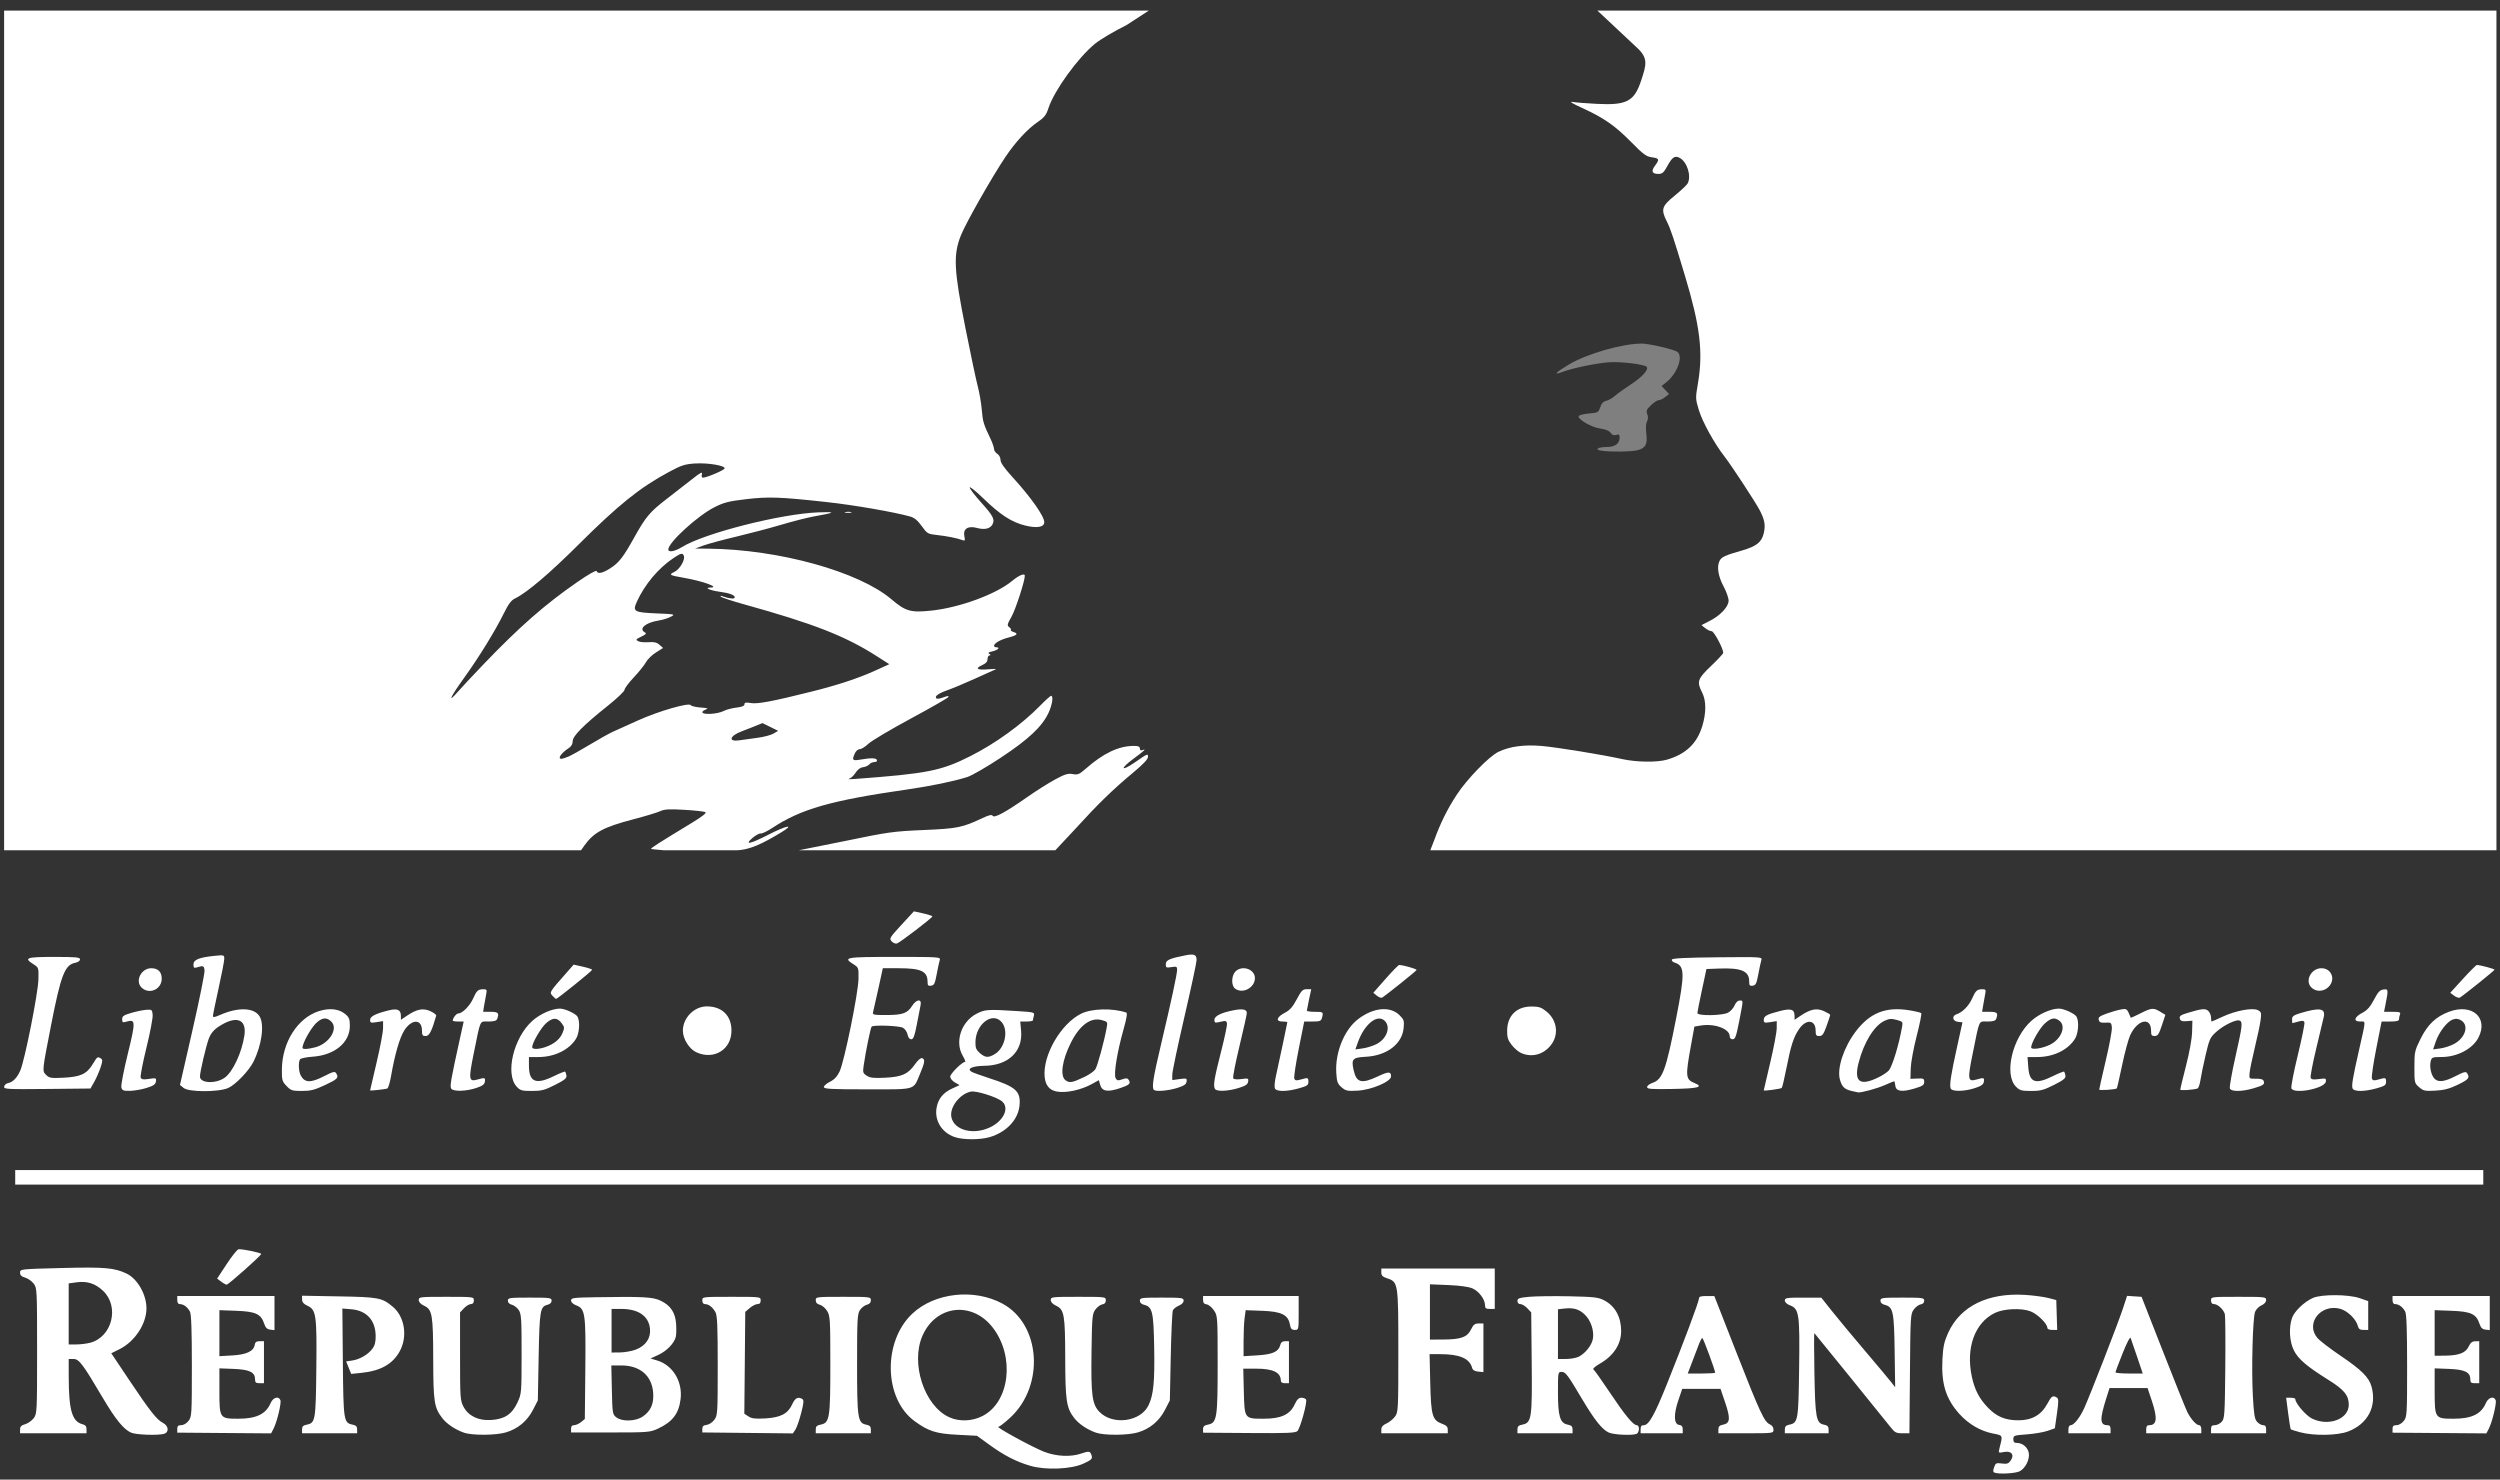
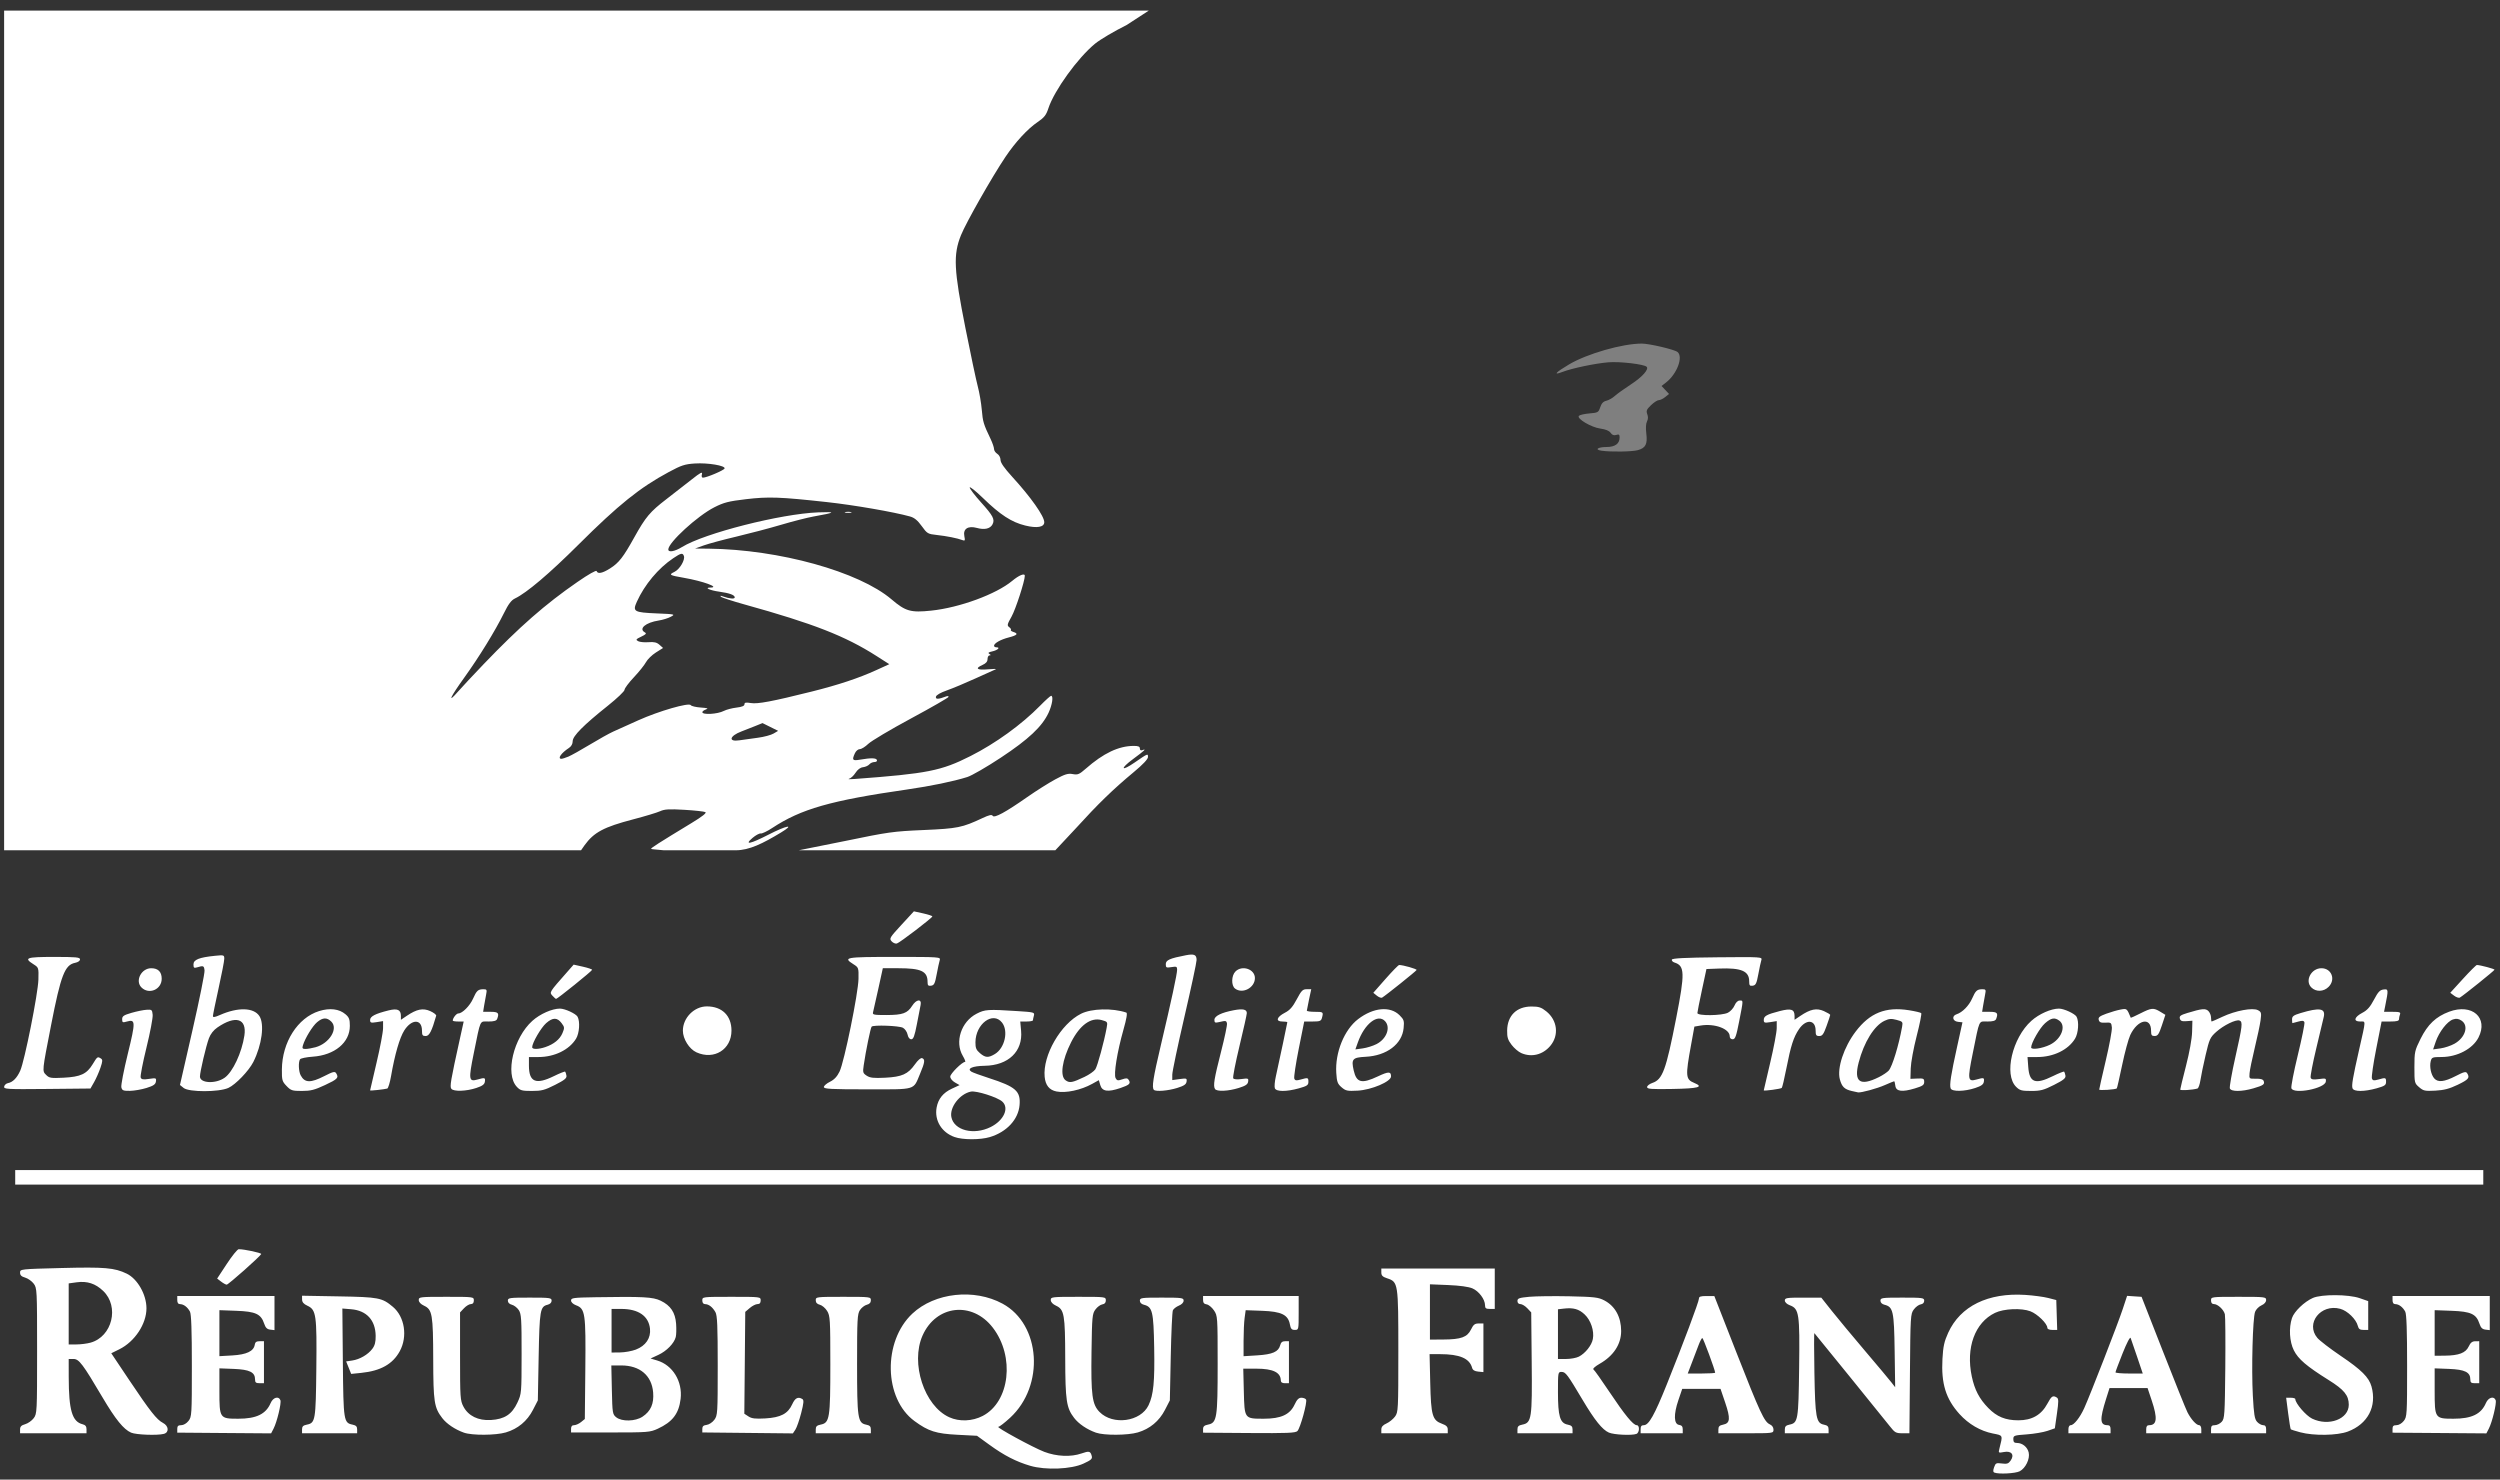
<svg xmlns="http://www.w3.org/2000/svg" width="147" height="87" viewBox="0 0 147 87" fill="none">
  <rect x="0" y="0" width="147" height="87" fill="#333333" stroke="none" />
  <g clip-path="url(#clip0_388_2686)">
    <path d="M117.271 86.589C117.19 86.556 117.185 86.468 117.253 86.274C117.339 86.028 117.379 86.009 117.709 86.053C118.009 86.093 118.098 86.064 118.223 85.886C118.464 85.543 118.278 85.296 117.841 85.377C117.505 85.44 117.5 85.436 117.565 85.18C117.77 84.365 117.789 84.41 117.178 84.289C116.45 84.145 115.753 83.739 115.218 83.146C114.414 82.255 114.136 81.355 114.216 79.906C114.257 79.169 114.32 78.881 114.553 78.368C115.268 76.798 116.899 75.998 119.092 76.141C119.567 76.172 120.17 76.253 120.432 76.32L120.909 76.443L120.936 77.321L120.963 78.199H120.674C120.503 78.199 120.385 78.15 120.385 78.079C120.385 77.832 119.801 77.261 119.388 77.104C118.856 76.901 117.823 76.948 117.305 77.197C116.122 77.768 115.582 79.249 115.942 80.939C116.109 81.725 116.385 82.252 116.913 82.792C117.414 83.305 117.918 83.512 118.675 83.514C119.474 83.517 120.034 83.197 120.387 82.535C120.626 82.086 120.711 82.031 120.942 82.176C121.05 82.244 121.051 82.4 120.948 83.121L120.825 83.985L120.391 84.135C120.151 84.217 119.602 84.31 119.17 84.342C118.424 84.396 118.384 84.41 118.384 84.622C118.384 84.791 118.436 84.846 118.601 84.846C118.919 84.846 119.217 85.091 119.288 85.411C119.37 85.782 119.104 86.332 118.757 86.511C118.505 86.641 117.525 86.692 117.271 86.589ZM60.579 86.189C59.754 85.947 59.042 85.581 58.187 84.96L57.447 84.424L56.304 84.365C55.036 84.3 54.593 84.159 53.773 83.559C51.966 82.238 51.901 78.875 53.65 77.238C54.966 76.006 57.283 75.752 58.95 76.656C61.201 77.877 61.44 81.478 59.395 83.364C59.078 83.657 58.767 83.896 58.705 83.896C58.51 83.897 60.749 85.118 61.404 85.368C62.127 85.644 62.972 85.681 63.592 85.463C64.042 85.305 64.119 85.324 64.195 85.612C64.239 85.78 64.162 85.851 63.706 86.061C62.987 86.393 61.482 86.454 60.579 86.189ZM57.785 83.255C59.38 82.424 59.684 79.765 58.377 78.066C57.166 76.492 55.044 76.731 54.246 78.53C53.525 80.156 54.347 82.67 55.818 83.335C56.413 83.605 57.173 83.574 57.785 83.255ZM7.708 84.239C7.27 84.049 6.79 83.457 6.031 82.172C4.865 80.198 4.647 79.908 4.321 79.908H4.039L4.041 80.977C4.044 82.926 4.241 83.593 4.858 83.747C5.023 83.789 5.087 83.871 5.087 84.04V84.276H3.134H1.18V84.052C1.18 83.883 1.253 83.808 1.48 83.743C1.645 83.696 1.87 83.537 1.981 83.39C2.176 83.129 2.181 83.034 2.181 79.434C2.181 75.833 2.176 75.738 1.981 75.478C1.87 75.331 1.645 75.172 1.48 75.124C1.261 75.062 1.18 74.983 1.18 74.83C1.18 74.623 1.191 74.622 3.601 74.56C6.165 74.494 6.73 74.543 7.453 74.891C8.084 75.196 8.611 76.119 8.612 76.924C8.614 77.846 7.926 78.887 7.018 79.337L6.543 79.572L7.593 81.141C8.829 82.986 9.217 83.479 9.582 83.667C9.923 83.843 9.956 84.226 9.637 84.311C9.254 84.413 8.001 84.367 7.708 84.239ZM5.323 78.948C6.601 78.595 7.032 76.826 6.065 75.905C5.611 75.472 5.128 75.315 4.512 75.399L4.039 75.464V77.259V79.054L4.492 79.053C4.741 79.053 5.115 79.006 5.323 78.948ZM27.278 84.24C26.756 84.054 26.263 83.723 26.003 83.382C25.529 82.763 25.479 82.438 25.473 79.92C25.467 77.289 25.418 77 24.933 76.775C24.738 76.685 24.624 76.563 24.623 76.443C24.621 76.26 24.684 76.253 26.241 76.253C27.857 76.253 27.861 76.254 27.861 76.467C27.861 76.61 27.804 76.68 27.687 76.68C27.591 76.68 27.409 76.79 27.282 76.925L27.051 77.17V79.75C27.051 82.178 27.062 82.352 27.249 82.706C27.539 83.257 28.119 83.541 28.864 83.497C29.666 83.449 30.1 83.165 30.42 82.48C30.666 81.954 30.668 81.928 30.67 79.619C30.672 77.552 30.653 77.26 30.504 77.034C30.411 76.893 30.229 76.752 30.099 76.719C29.951 76.682 29.862 76.592 29.862 76.48C29.862 76.313 29.95 76.3 31.148 76.3C32.346 76.3 32.435 76.313 32.435 76.48C32.435 76.592 32.346 76.682 32.199 76.719C31.76 76.828 31.725 77.032 31.673 79.773L31.625 82.344L31.338 82.902C30.999 83.561 30.451 84.017 29.745 84.226C29.15 84.402 27.756 84.41 27.278 84.24ZM64.44 84.24C63.912 84.052 63.424 83.722 63.155 83.369C62.705 82.782 62.641 82.349 62.635 79.87C62.629 77.292 62.578 76.999 62.095 76.775C61.9 76.685 61.786 76.563 61.785 76.443C61.783 76.26 61.846 76.253 63.403 76.253C65.004 76.253 65.023 76.255 65.023 76.46C65.023 76.599 64.956 76.677 64.818 76.697C64.705 76.714 64.523 76.848 64.413 76.996C64.225 77.247 64.211 77.403 64.181 79.484C64.145 82.04 64.217 82.579 64.651 83.022C65.438 83.823 67.072 83.6 67.535 82.627C67.827 82.014 67.902 81.247 67.866 79.238C67.828 77.11 67.764 76.845 67.261 76.719C67.113 76.682 67.024 76.592 67.024 76.48C67.024 76.313 67.112 76.3 68.31 76.3C69.505 76.3 69.597 76.313 69.597 76.479C69.597 76.587 69.486 76.703 69.317 76.772C69.164 76.836 69.006 76.958 68.966 77.045C68.925 77.132 68.869 78.359 68.84 79.773L68.787 82.344L68.5 82.902C68.161 83.561 67.613 84.017 66.907 84.226C66.312 84.402 64.918 84.41 64.44 84.24ZM94.601 84.236C94.22 84.07 93.767 83.508 93.066 82.329C92.161 80.808 92.058 80.67 91.822 80.669C91.611 80.668 91.608 80.687 91.608 81.858C91.608 83.278 91.727 83.678 92.175 83.767C92.401 83.812 92.466 83.875 92.466 84.05V84.276H90.846H89.226V84.05C89.226 83.875 89.29 83.812 89.516 83.767C90.059 83.659 90.097 83.402 90.064 80.097L90.036 77.17L89.805 76.925C89.678 76.79 89.495 76.68 89.4 76.68C89.292 76.68 89.226 76.611 89.226 76.499C89.226 76.342 89.322 76.308 89.925 76.251C90.309 76.216 91.37 76.203 92.283 76.222C93.767 76.255 93.984 76.281 94.339 76.467C94.97 76.799 95.324 77.445 95.324 78.264C95.324 79.042 94.876 79.725 94.064 80.188C93.804 80.336 93.637 80.484 93.691 80.518C93.746 80.551 94.167 81.144 94.627 81.834C95.53 83.189 96.032 83.801 96.24 83.801C96.424 83.801 96.408 84.242 96.222 84.313C95.951 84.416 94.902 84.366 94.601 84.236ZM92.84 79.769C93.219 79.574 93.591 79.105 93.66 78.734C93.75 78.258 93.54 77.629 93.176 77.288C92.84 76.971 92.514 76.88 91.951 76.946L91.608 76.986V78.447V79.908H92.089C92.354 79.908 92.692 79.846 92.84 79.769ZM135.255 84.219C134.969 84.143 134.718 84.063 134.698 84.042C134.677 84.022 134.607 83.596 134.543 83.096L134.426 82.187H134.695C134.843 82.187 134.964 82.222 134.964 82.266C134.964 82.513 135.589 83.24 135.951 83.415C136.931 83.888 138.108 83.443 138.108 82.6C138.107 82.047 137.838 81.716 136.919 81.143C135.631 80.338 135.134 79.913 134.877 79.398C134.621 78.885 134.575 78.085 134.768 77.502C134.896 77.116 135.494 76.541 135.998 76.319C136.506 76.096 138.094 76.103 138.751 76.332L139.251 76.506V77.353V78.199H138.976C138.762 78.199 138.687 78.147 138.641 77.964C138.541 77.567 138.03 77.072 137.603 76.957C136.459 76.65 135.543 77.82 136.261 78.67C136.398 78.832 137.02 79.309 137.642 79.73C138.849 80.544 139.294 80.988 139.443 81.522C139.772 82.699 139.226 83.738 138.05 84.177C137.418 84.412 136.052 84.433 135.255 84.219ZM10.423 84.02C10.423 83.852 10.477 83.801 10.655 83.801C10.791 83.801 10.967 83.698 11.083 83.551C11.274 83.31 11.281 83.192 11.281 80.317C11.281 78.23 11.248 77.27 11.17 77.125C11.028 76.859 10.802 76.687 10.59 76.683C10.476 76.681 10.423 76.605 10.423 76.443V76.206H13.282H16.14V77.209V78.212L15.89 78.182C15.702 78.159 15.614 78.072 15.533 77.829C15.345 77.262 15.031 77.117 13.897 77.075L12.901 77.038V78.391V79.743L13.667 79.699C14.502 79.65 14.923 79.448 14.98 79.068C15.002 78.918 15.077 78.864 15.266 78.864L15.521 78.864V80.098V81.332L15.259 81.332C15.048 81.332 14.997 81.29 14.997 81.11C14.997 80.686 14.679 80.529 13.748 80.492L12.901 80.459V81.792C12.901 83.399 12.915 83.421 14.004 83.421C15.076 83.421 15.636 83.15 15.916 82.496C16.057 82.165 16.387 82.07 16.488 82.332C16.555 82.504 16.286 83.619 16.084 84.007L15.941 84.282L13.182 84.261L10.423 84.239V84.02ZM17.76 84.05C17.76 83.877 17.825 83.812 18.041 83.769C18.544 83.669 18.568 83.528 18.6 80.478C18.634 77.302 18.593 77.016 18.072 76.775C17.855 76.675 17.764 76.567 17.762 76.41L17.76 76.188L19.928 76.227C22.272 76.269 22.463 76.306 23.099 76.839C23.797 77.424 23.978 78.589 23.505 79.454C23.093 80.209 22.38 80.609 21.244 80.725L20.649 80.786L20.501 80.418L20.353 80.051L20.705 79.999C21.152 79.934 21.638 79.652 21.895 79.308C22.042 79.112 22.094 78.907 22.089 78.548C22.077 77.624 21.555 77.058 20.646 76.983L20.131 76.941L20.16 80.11C20.193 83.566 20.208 83.663 20.738 83.771C20.935 83.812 21 83.881 21 84.05V84.276H19.38H17.76L17.76 84.05ZM33.578 84.016C33.578 83.869 33.635 83.801 33.758 83.801C33.857 83.801 34.039 83.719 34.163 83.62L34.388 83.438L34.417 80.496C34.449 77.201 34.413 76.953 33.865 76.747C33.694 76.682 33.578 76.57 33.578 76.47C33.578 76.316 33.71 76.298 35.031 76.277C37.812 76.231 38.394 76.262 38.846 76.481C39.432 76.763 39.706 77.173 39.755 77.838C39.776 78.138 39.768 78.487 39.735 78.616C39.641 78.989 39.197 79.444 38.706 79.67L38.252 79.88L38.637 79.995C39.555 80.269 40.141 81.226 40.02 82.255C39.917 83.123 39.543 83.611 38.676 84.01C38.22 84.219 38.099 84.228 35.889 84.229L33.578 84.23V84.016ZM37.78 83.301C38.266 82.978 38.459 82.537 38.405 81.875C38.323 80.879 37.625 80.288 36.529 80.288H35.946L35.977 81.721C36.007 83.094 36.017 83.161 36.233 83.335C36.562 83.6 37.357 83.583 37.78 83.301ZM37.387 79.356C37.972 79.132 38.28 78.676 38.219 78.122C38.137 77.379 37.536 76.965 36.535 76.965H35.96V78.247V79.529L36.46 79.523C36.736 79.521 37.153 79.445 37.387 79.356ZM41.296 84.021C41.296 83.868 41.362 83.806 41.549 83.784C41.691 83.767 41.889 83.636 42.002 83.486C42.194 83.227 42.202 83.115 42.202 80.305C42.202 77.971 42.175 77.345 42.067 77.155C41.898 76.858 41.679 76.687 41.463 76.683C41.355 76.681 41.296 76.606 41.296 76.467C41.296 76.253 41.296 76.253 43.011 76.253C44.727 76.253 44.727 76.253 44.727 76.467C44.727 76.615 44.67 76.68 44.541 76.68C44.439 76.68 44.236 76.783 44.089 76.909L43.821 77.138L43.794 80.133L43.766 83.127L44.01 83.286C44.203 83.412 44.409 83.436 45 83.403C45.907 83.35 46.331 83.127 46.584 82.568C46.752 82.197 46.93 82.107 47.181 82.266C47.275 82.325 47.26 82.501 47.109 83.089C47.003 83.5 46.851 83.937 46.77 84.06L46.622 84.284L43.959 84.256L41.296 84.228L41.296 84.021ZM47.966 84.05C47.966 83.875 48.031 83.812 48.256 83.767C48.783 83.662 48.824 83.403 48.824 80.22C48.823 77.576 48.811 77.372 48.636 77.086C48.533 76.918 48.34 76.753 48.208 76.72C48.043 76.679 47.966 76.595 47.966 76.456C47.966 76.257 47.994 76.253 49.586 76.253C51.178 76.253 51.206 76.257 51.206 76.456C51.206 76.594 51.129 76.679 50.969 76.719C50.839 76.752 50.657 76.893 50.564 77.034C50.413 77.263 50.396 77.579 50.396 80.189C50.396 83.413 50.435 83.671 50.934 83.771C51.142 83.812 51.206 83.878 51.206 84.05V84.276H49.586H47.966V84.05ZM70.74 84.033C70.74 83.877 70.813 83.81 71.03 83.767C71.556 83.662 71.598 83.404 71.598 80.21C71.598 77.413 71.594 77.368 71.38 77.05C71.26 76.873 71.067 76.714 70.951 76.697C70.799 76.676 70.74 76.602 70.74 76.436V76.206H73.551H76.362V77.203C76.362 78.19 76.36 78.199 76.134 78.199C75.95 78.199 75.895 78.137 75.845 77.871C75.739 77.307 75.349 77.117 74.21 77.075L73.246 77.04L73.184 77.49C73.15 77.738 73.122 78.347 73.122 78.843V79.745L73.933 79.695C74.825 79.639 75.178 79.483 75.275 79.1C75.318 78.931 75.399 78.864 75.562 78.864H75.79V80.098V81.333H75.552C75.39 81.333 75.313 81.279 75.311 81.166C75.302 80.697 74.849 80.478 73.882 80.478H73.104L73.137 81.815C73.177 83.435 73.167 83.421 74.311 83.421C75.321 83.421 75.846 83.18 76.121 82.591C76.26 82.294 76.365 82.187 76.521 82.187C76.637 82.187 76.761 82.234 76.796 82.291C76.883 82.431 76.46 83.974 76.288 84.146C76.175 84.259 75.691 84.279 73.446 84.262L70.74 84.242V84.033ZM81.222 84.056C81.222 83.9 81.31 83.796 81.525 83.7C81.691 83.625 81.916 83.443 82.025 83.296C82.216 83.036 82.222 82.919 82.222 79.45C82.222 75.427 82.215 75.378 81.557 75.162C81.296 75.076 81.222 75 81.222 74.822V74.591H84.557H87.892V75.778V76.965H87.606C87.373 76.965 87.32 76.925 87.32 76.751C87.319 76.402 86.96 75.92 86.579 75.757C86.354 75.661 85.832 75.589 85.152 75.561L84.08 75.517V77.143V78.769L84.866 78.764C85.914 78.757 86.273 78.627 86.494 78.176C86.636 77.885 86.72 77.82 86.947 77.82H87.225V79.25V80.68L86.919 80.65C86.709 80.63 86.597 80.561 86.561 80.431C86.41 79.872 85.827 79.624 84.668 79.624H84.059L84.098 81.309C84.142 83.232 84.223 83.513 84.794 83.719C85.044 83.809 85.128 83.894 85.128 84.058V84.276H83.175H81.222V84.056ZM96.468 84.038C96.468 83.865 96.518 83.801 96.657 83.801C96.949 83.801 97.282 83.209 98.007 81.405C98.978 78.989 99.898 76.533 99.898 76.358C99.898 76.239 99.997 76.206 100.35 76.207L100.803 76.209L102.088 79.492C103.484 83.056 103.741 83.61 104.067 83.752C104.198 83.81 104.281 83.929 104.281 84.061C104.281 84.276 104.28 84.276 102.661 84.276H101.041V84.05C101.041 83.876 101.106 83.812 101.325 83.768C101.734 83.687 101.759 83.411 101.441 82.472L101.167 81.665H100.041H98.915L98.689 82.329C98.403 83.167 98.42 83.74 98.731 83.784C98.886 83.806 98.945 83.878 98.945 84.045V84.276H97.706H96.468V84.038ZM100.851 80.714C100.851 80.569 100.151 78.674 100.097 78.674C100.063 78.674 99.966 78.856 99.882 79.078C99.797 79.3 99.619 79.769 99.484 80.122L99.239 80.763H100.045C100.488 80.763 100.851 80.741 100.851 80.714ZM104.948 84.05C104.948 83.881 105.013 83.812 105.21 83.771C105.726 83.666 105.749 83.532 105.789 80.427C105.83 77.225 105.79 76.955 105.236 76.747C105.064 76.682 104.948 76.57 104.948 76.47C104.948 76.317 105.056 76.3 106.02 76.301L107.092 76.301L107.711 77.082C108.052 77.511 108.931 78.57 109.665 79.434C110.399 80.297 111.097 81.131 111.217 81.287L111.436 81.57L111.405 79.425C111.371 77.088 111.318 76.847 110.807 76.719C110.659 76.682 110.57 76.592 110.57 76.48C110.57 76.313 110.658 76.3 111.856 76.3C113.064 76.3 113.143 76.312 113.143 76.484C113.143 76.599 113.066 76.678 112.938 76.697C112.825 76.714 112.643 76.848 112.533 76.996C112.339 77.255 112.332 77.38 112.304 80.77L112.274 84.276H111.859C111.483 84.276 111.414 84.237 111.129 83.872C110.877 83.55 106.84 78.568 106.686 78.389C106.663 78.363 106.663 79.41 106.687 80.715C106.733 83.363 106.791 83.679 107.246 83.77C107.457 83.812 107.521 83.878 107.521 84.05V84.276H106.235H104.948V84.05L104.948 84.05ZM121.623 84.038C121.623 83.897 121.678 83.801 121.758 83.801C121.946 83.801 122.299 83.356 122.552 82.8C122.902 82.027 124.533 77.833 124.813 76.984L125.073 76.196L125.498 76.225L125.924 76.253L127.189 79.481C127.884 81.257 128.529 82.859 128.622 83.042C128.836 83.459 129.146 83.801 129.311 83.801C129.382 83.801 129.437 83.905 129.437 84.038V84.276H127.817H126.197V84.038C126.197 83.873 126.249 83.801 126.369 83.801C126.83 83.801 126.873 83.4 126.523 82.353L126.277 81.617H125.159H124.04L123.837 82.258C123.454 83.469 123.473 83.801 123.922 83.801C124.049 83.801 124.101 83.87 124.101 84.038V84.276H122.862H121.623V84.038ZM125.666 79.79C125.486 79.254 125.313 78.752 125.282 78.674C125.248 78.589 125.058 78.952 124.809 79.576C124.58 80.15 124.391 80.653 124.39 80.692C124.388 80.731 124.748 80.763 125.19 80.763H125.994L125.666 79.79ZM130.009 84.038C130.009 83.853 130.057 83.801 130.232 83.801C130.355 83.801 130.537 83.711 130.637 83.601C130.806 83.415 130.82 83.197 130.847 80.445C130.862 78.818 130.851 77.392 130.822 77.276C130.754 77.006 130.404 76.68 130.181 76.68C130.066 76.68 130.009 76.61 130.009 76.467C130.009 76.254 130.012 76.253 131.628 76.253C133.186 76.253 133.248 76.26 133.248 76.444C133.248 76.562 133.145 76.68 132.973 76.756C132.821 76.823 132.653 76.993 132.599 77.135C132.46 77.499 132.381 80.461 132.467 82.062C132.528 83.178 132.57 83.442 132.718 83.605C132.816 83.713 132.976 83.801 133.073 83.801C133.197 83.801 133.248 83.871 133.248 84.038V84.276H131.628H130.009V84.038ZM140.681 84.021C140.681 83.852 140.734 83.801 140.912 83.801C141.048 83.801 141.224 83.698 141.341 83.551C141.531 83.31 141.538 83.192 141.538 80.317C141.538 78.23 141.505 77.27 141.428 77.125C141.286 76.859 141.059 76.687 140.848 76.683C140.734 76.681 140.681 76.605 140.681 76.443V76.206H143.539H146.398V77.209V78.212L146.148 78.182C145.959 78.159 145.871 78.072 145.791 77.829C145.603 77.262 145.289 77.117 144.155 77.075L143.158 77.038V78.379V79.719L143.754 79.713C144.58 79.706 144.984 79.551 145.159 79.175C145.264 78.95 145.366 78.868 145.54 78.866L145.779 78.864V80.098V81.333L145.517 81.333C145.305 81.333 145.255 81.29 145.255 81.11C145.255 80.686 144.937 80.529 144.006 80.492L143.158 80.459V81.792C143.158 83.399 143.173 83.421 144.261 83.421C145.334 83.421 145.893 83.151 146.173 82.496C146.315 82.165 146.645 82.07 146.746 82.332C146.812 82.504 146.543 83.619 146.342 84.007L146.199 84.283L143.44 84.262L140.681 84.242V84.021ZM13.001 75.358L12.768 75.18L13.335 74.318C13.646 73.843 13.962 73.454 14.036 73.454C14.358 73.45 15.384 73.67 15.359 73.737C15.308 73.87 13.427 75.54 13.329 75.538C13.277 75.537 13.129 75.457 13.001 75.358ZM0.894 68.8H146.017V69.654H0.894V68.8ZM56.127 66.857C55.364 66.586 54.935 65.878 55.074 65.119C55.168 64.608 55.459 64.25 55.973 64.013L56.423 63.805L56.149 63.648C55.993 63.559 55.875 63.411 55.875 63.305C55.875 63.133 56.574 62.439 56.747 62.439C56.788 62.439 56.728 62.281 56.614 62.088C56.126 61.264 56.516 60.072 57.427 59.605C57.92 59.352 58.087 59.341 59.814 59.452C60.807 59.515 60.844 59.525 60.792 59.72C60.762 59.831 60.737 59.955 60.736 59.994C60.735 60.033 60.567 60.065 60.363 60.065H59.991L60.041 60.617C60.15 61.821 59.291 62.646 57.903 62.668C57.182 62.68 56.834 62.832 57.115 63.013C57.193 63.063 57.658 63.233 58.149 63.391C59.726 63.9 60.018 64.156 59.951 64.974C59.881 65.823 59.195 66.563 58.204 66.86C57.636 67.03 56.61 67.029 56.127 66.857ZM58.248 66.271C59.022 65.887 59.357 65.155 58.934 64.773C58.649 64.516 57.411 64.122 57.09 64.186C56.437 64.316 55.827 65.109 55.94 65.682C56.094 66.469 57.254 66.764 58.248 66.271ZM58.503 61.975C59.084 61.622 59.308 60.62 58.917 60.125C58.383 59.448 57.365 60.203 57.356 61.284C57.353 61.62 57.401 61.738 57.62 61.925C57.941 62.2 58.116 62.21 58.503 61.975ZM62.117 64.178C61.698 64.093 61.474 63.814 61.426 63.321C61.304 62.057 62.371 60.205 63.565 59.608C64.186 59.297 65.41 59.266 66.226 59.539C66.299 59.564 66.245 59.889 66.056 60.556C65.688 61.862 65.477 63.169 65.598 63.394C65.677 63.542 65.734 63.553 65.987 63.465C66.22 63.384 66.3 63.39 66.365 63.494C66.503 63.71 66.419 63.792 65.875 63.978C65.143 64.227 64.808 64.178 64.698 63.807L64.611 63.514L64.221 63.731C63.562 64.098 62.662 64.289 62.117 64.178ZM63.764 63.324C64.041 63.193 64.33 62.991 64.406 62.875C64.533 62.682 64.921 61.258 65.073 60.428C65.135 60.088 65.127 60.077 64.781 59.981C64.141 59.805 63.497 60.27 62.984 61.279C62.447 62.337 62.311 63.28 62.661 63.525C62.899 63.691 63.045 63.664 63.764 63.324ZM108.879 64.15C108.452 64.049 108.301 63.901 108.184 63.468C108.007 62.813 108.417 61.572 109.114 60.654C109.949 59.555 110.878 59.184 112.248 59.402C112.609 59.459 112.933 59.536 112.968 59.572C113.002 59.608 112.882 60.215 112.7 60.919C112.518 61.624 112.361 62.479 112.351 62.818L112.333 63.436L112.738 63.418C113.101 63.401 113.143 63.422 113.143 63.616C113.143 63.797 113.053 63.86 112.593 63.999C111.836 64.227 111.484 64.178 111.445 63.839C111.429 63.696 111.398 63.578 111.376 63.578C111.355 63.578 111.106 63.68 110.823 63.805C110.367 64.006 109.438 64.26 109.255 64.233C109.218 64.228 109.049 64.19 108.879 64.15ZM110.475 63.337C110.711 63.22 110.973 63.044 111.058 62.947C111.269 62.707 111.647 61.468 111.843 60.377C111.895 60.086 111.88 60.066 111.519 59.969C111.21 59.886 111.078 59.897 110.806 60.025C110.201 60.311 109.601 61.281 109.29 62.476C108.992 63.62 109.363 63.891 110.475 63.337ZM7.135 63.934C7.107 63.816 7.277 62.933 7.513 61.971C7.978 60.075 7.974 59.921 7.464 60.066C7.212 60.139 7.183 60.125 7.183 59.931C7.183 59.75 7.272 59.69 7.731 59.556C8.033 59.468 8.429 59.387 8.613 59.375C8.927 59.354 8.948 59.372 8.977 59.671C8.994 59.847 8.829 60.714 8.612 61.6C8.394 62.486 8.241 63.276 8.272 63.357C8.318 63.474 8.418 63.491 8.764 63.439C9.179 63.377 9.198 63.385 9.168 63.592C9.143 63.763 9.026 63.844 8.613 63.973C8.325 64.062 7.886 64.139 7.638 64.142C7.247 64.147 7.18 64.119 7.135 63.934ZM10.799 63.972L10.582 63.797L11.32 60.566C11.726 58.788 12.044 57.212 12.027 57.062C11.995 56.782 11.96 56.768 11.591 56.88C11.408 56.935 11.376 56.91 11.376 56.705C11.376 56.429 11.711 56.295 12.639 56.201C13.17 56.148 13.187 56.153 13.187 56.376C13.187 56.503 13.037 57.284 12.853 58.112C12.67 58.94 12.52 59.673 12.52 59.741C12.52 59.833 12.624 59.818 12.933 59.682C13.994 59.214 14.919 59.239 15.252 59.744C15.562 60.217 15.401 61.441 14.896 62.444C14.633 62.965 13.851 63.778 13.427 63.97C12.869 64.223 11.111 64.224 10.799 63.972ZM13.21 63.37C13.688 63.033 14.22 61.895 14.37 60.889C14.521 59.882 13.853 59.681 12.786 60.413C12.56 60.567 12.379 60.797 12.286 61.048C12.113 61.513 11.757 63.029 11.757 63.3C11.757 63.699 12.68 63.744 13.21 63.37ZM16.849 63.856C16.591 63.588 16.57 63.512 16.575 62.883C16.589 61.281 17.503 59.846 18.763 59.451C19.391 59.255 19.944 59.321 20.315 59.639C20.529 59.822 20.571 59.937 20.571 60.325C20.571 61.302 19.677 62.044 18.389 62.133C18.017 62.159 17.681 62.228 17.643 62.286C17.535 62.447 17.557 62.996 17.679 63.228C17.917 63.678 18.258 63.689 19.075 63.271C19.584 63.011 19.689 62.986 19.765 63.105C19.933 63.37 19.855 63.454 19.114 63.8C18.497 64.089 18.266 64.148 17.75 64.148C17.181 64.148 17.105 64.123 16.849 63.856ZM18.555 61.577C19.366 61.352 19.901 60.489 19.485 60.075C19.224 59.814 18.981 59.822 18.645 60.105C18.377 60.329 17.941 61.042 17.812 61.465C17.758 61.644 17.784 61.679 17.968 61.679C18.09 61.678 18.354 61.632 18.555 61.577ZM21.762 64.115C21.762 64.1 21.934 63.363 22.143 62.479C22.352 61.595 22.524 60.685 22.524 60.456L22.525 60.041L22.143 60.102C21.806 60.155 21.762 60.141 21.762 59.972C21.762 59.764 22.07 59.605 22.844 59.413C23.373 59.281 23.573 59.371 23.573 59.742V59.964L23.911 59.736C24.506 59.334 24.869 59.26 25.301 59.454C25.508 59.547 25.664 59.669 25.648 59.725C25.389 60.634 25.242 60.919 25.032 60.919C24.845 60.919 24.812 60.871 24.812 60.599C24.812 59.908 24.209 59.903 23.771 60.59C23.499 61.019 23.217 61.992 22.993 63.279C22.927 63.663 22.826 63.99 22.77 64.007C22.602 64.056 21.762 64.146 21.762 64.115ZM26.542 64.024C26.437 63.898 26.495 63.556 27.04 61.086L27.265 60.065H26.943C26.767 60.065 26.622 60.041 26.622 60.011C26.622 59.863 26.835 59.59 26.952 59.59C27.184 59.59 27.63 59.141 27.817 58.718C28.026 58.245 28.11 58.17 28.421 58.168C28.625 58.166 28.641 58.196 28.585 58.475C28.551 58.644 28.497 58.944 28.465 59.139L28.408 59.495H28.849C29.299 59.495 29.366 59.568 29.232 59.915C29.191 60.023 29.046 60.065 28.718 60.065C28.189 60.065 28.276 59.875 27.853 61.954C27.543 63.482 27.564 63.622 28.079 63.475C28.51 63.352 28.545 63.362 28.511 63.602C28.488 63.764 28.365 63.854 28.004 63.974C27.42 64.168 26.683 64.193 26.542 64.024ZM30.386 63.901C29.688 63.151 30.193 61.019 31.303 60.025C31.756 59.619 32.464 59.306 32.926 59.306C33.219 59.306 33.865 59.605 33.962 59.785C34.115 60.071 34.068 60.754 33.872 61.075C33.47 61.731 32.604 62.154 31.66 62.154H31.101V62.655C31.101 63.628 31.506 63.798 32.573 63.274C32.913 63.107 33.209 62.99 33.232 63.013C33.255 63.037 33.289 63.141 33.307 63.246C33.333 63.398 33.201 63.506 32.636 63.792C32.024 64.101 31.846 64.148 31.273 64.148C30.687 64.148 30.59 64.121 30.386 63.901ZM32.063 61.57C32.566 61.4 32.92 61.112 33.072 60.748C33.201 60.442 33.197 60.395 33.028 60.169C32.766 59.818 32.509 59.816 32.114 60.161C31.81 60.428 31.291 61.321 31.291 61.578C31.291 61.711 31.658 61.707 32.063 61.57ZM67.85 64.084C67.715 63.95 67.802 63.39 68.259 61.453C68.881 58.819 69.215 57.268 69.215 57.016C69.215 56.836 69.176 56.818 68.882 56.866C68.578 56.915 68.548 56.9 68.548 56.692C68.548 56.455 68.786 56.349 69.733 56.168C70.222 56.075 70.359 56.136 70.359 56.451C70.359 56.593 70.037 58.094 69.645 59.787C69.252 61.48 68.93 63.011 68.93 63.187L68.93 63.509L69.365 63.449C69.774 63.394 69.798 63.403 69.77 63.6C69.746 63.762 69.621 63.846 69.215 63.973C68.68 64.139 67.964 64.198 67.85 64.084ZM71.442 64.032C71.325 63.843 71.392 63.432 71.797 61.844C72.009 61.018 72.166 60.268 72.146 60.179C72.108 60.009 72.085 60.005 71.669 60.102C71.448 60.154 71.407 60.133 71.407 59.967C71.407 59.741 71.814 59.54 72.555 59.4C73.084 59.3 73.313 59.351 73.313 59.569C73.313 59.651 73.119 60.525 72.881 61.51C72.644 62.496 72.478 63.348 72.513 63.404C72.551 63.466 72.74 63.483 72.998 63.448C73.394 63.394 73.419 63.403 73.391 63.6C73.367 63.762 73.242 63.846 72.836 63.973C72.216 64.166 71.543 64.195 71.442 64.032ZM74.961 63.989C74.927 63.902 74.953 63.593 75.018 63.301C75.23 62.344 75.695 60.154 75.695 60.109C75.695 60.085 75.563 60.065 75.402 60.065C74.988 60.065 75.066 59.8 75.552 59.549C75.842 59.4 76.009 59.211 76.248 58.76C76.521 58.246 76.599 58.166 76.832 58.166H77.101L76.973 58.76C76.903 59.086 76.844 59.385 76.842 59.424C76.84 59.463 77.053 59.495 77.315 59.495C77.813 59.495 77.824 59.505 77.731 59.851C77.681 60.038 77.611 60.065 77.181 60.065H76.688L76.367 61.667C76.191 62.549 76.072 63.337 76.104 63.419C76.15 63.539 76.222 63.55 76.475 63.478C76.912 63.353 76.934 63.359 76.934 63.613C76.934 63.806 76.855 63.86 76.379 63.993C75.641 64.199 75.041 64.198 74.961 63.989ZM78.885 63.933C78.648 63.729 78.607 63.618 78.573 63.086C78.496 61.891 79.045 60.542 79.86 59.922C80.76 59.237 81.743 59.146 82.296 59.697C82.552 59.952 82.575 60.024 82.533 60.453C82.443 61.393 81.538 62.076 80.3 62.139C79.526 62.178 79.445 62.271 79.597 62.94C79.762 63.668 80.062 63.742 81.016 63.293C81.648 62.995 81.793 62.995 81.793 63.294C81.793 63.597 80.65 64.085 79.832 64.13C79.224 64.163 79.131 64.144 78.885 63.933ZM80.934 61.395C81.528 61.093 81.783 60.421 81.445 60.049C81.019 59.58 80.231 60.194 79.84 61.299L79.696 61.705L80.126 61.646C80.362 61.614 80.726 61.501 80.934 61.395ZM103.709 64.113C103.709 64.098 103.881 63.363 104.09 62.479C104.299 61.595 104.471 60.685 104.471 60.456L104.472 60.041L104.091 60.102C103.754 60.155 103.71 60.14 103.71 59.975C103.71 59.744 103.877 59.651 104.649 59.451C105.32 59.278 105.52 59.345 105.52 59.742V59.964L105.858 59.736C106.451 59.335 106.817 59.26 107.244 59.452C107.449 59.544 107.617 59.645 107.617 59.676C107.617 59.707 107.52 60 107.403 60.326C107.227 60.816 107.152 60.919 106.974 60.919C106.793 60.919 106.759 60.868 106.759 60.599C106.759 59.95 106.199 59.901 105.781 60.514C105.463 60.98 105.3 61.486 105.04 62.818C104.922 63.419 104.8 63.937 104.768 63.969C104.711 64.028 103.71 64.163 103.71 64.113H103.709ZM114.699 63.999C114.621 63.796 114.712 63.211 115.08 61.537L115.393 60.112L115.125 60.083C114.805 60.047 114.751 59.732 115.049 59.638C115.384 59.532 115.771 59.14 115.958 58.718C116.167 58.245 116.25 58.17 116.561 58.168C116.766 58.166 116.782 58.196 116.725 58.475C116.691 58.644 116.638 58.944 116.606 59.139L116.549 59.495H116.99C117.44 59.495 117.506 59.568 117.373 59.915C117.331 60.023 117.187 60.065 116.859 60.065C116.329 60.065 116.416 59.875 115.994 61.954C115.683 63.482 115.704 63.622 116.22 63.475C116.651 63.352 116.685 63.362 116.651 63.602C116.628 63.764 116.506 63.854 116.144 63.974C115.51 64.185 114.776 64.198 114.699 63.999ZM118.544 63.902C117.822 63.182 118.321 61.031 119.444 60.025C119.897 59.619 120.604 59.306 121.067 59.306C121.36 59.306 122.005 59.605 122.103 59.785C122.256 60.071 122.208 60.754 122.012 61.075C121.609 61.734 120.744 62.154 119.789 62.154H119.218L119.261 62.736C119.328 63.661 119.669 63.788 120.713 63.274C121.053 63.107 121.35 62.99 121.373 63.013C121.396 63.037 121.429 63.141 121.448 63.246C121.474 63.398 121.341 63.506 120.777 63.792C120.17 64.098 119.984 64.148 119.432 64.148C118.869 64.148 118.761 64.118 118.544 63.902ZM120.542 61.428C121.208 61.097 121.507 60.332 121.091 60.019C120.815 59.811 120.615 59.846 120.249 60.166C119.942 60.435 119.432 61.325 119.432 61.591C119.432 61.748 120.09 61.651 120.542 61.428ZM123.434 64.066C123.434 64.026 123.608 63.256 123.82 62.355C124.033 61.454 124.194 60.581 124.178 60.415C124.15 60.132 124.127 60.114 123.801 60.132C123.529 60.148 123.444 60.112 123.406 59.969C123.367 59.821 123.449 59.753 123.849 59.606C124.118 59.507 124.5 59.397 124.696 59.361C125.066 59.295 125.06 59.29 125.291 59.847C125.295 59.858 125.55 59.74 125.857 59.586C126.513 59.256 126.623 59.247 127.023 59.489L127.324 59.672L127.118 60.294C126.946 60.812 126.876 60.915 126.697 60.917C126.518 60.919 126.483 60.868 126.483 60.606C126.483 59.779 125.693 59.943 125.26 60.859C125.152 61.09 124.936 61.884 124.782 62.624C124.627 63.365 124.486 63.983 124.468 63.998C124.384 64.068 123.434 64.13 123.434 64.066ZM128.198 64.066C128.198 64.024 128.351 63.394 128.538 62.668C128.742 61.874 128.885 61.081 128.895 60.682L128.913 60.018L128.567 60.044C128.296 60.065 128.212 60.032 128.175 59.891C128.136 59.745 128.217 59.685 128.616 59.564C129.482 59.301 129.686 59.282 129.854 59.45C129.939 59.535 130.009 59.708 130.009 59.834C130.009 59.961 130.026 60.065 130.048 60.065C130.069 60.065 130.352 59.94 130.677 59.787C131.445 59.425 132.462 59.236 132.766 59.398C132.965 59.503 132.979 59.558 132.921 59.993C132.886 60.256 132.732 60.989 132.578 61.621C132.425 62.254 132.288 62.92 132.274 63.103C132.248 63.436 132.248 63.436 132.649 63.428C132.923 63.422 133.067 63.465 133.104 63.562C133.18 63.758 133.09 63.822 132.493 63.997C131.815 64.194 131.191 64.196 131.116 64C131.084 63.919 131.23 63.091 131.439 62.161C131.858 60.296 131.882 60.083 131.683 60.007C131.478 59.929 130.748 60.285 130.313 60.676C129.955 60.999 129.91 61.099 129.69 62.04C129.559 62.599 129.422 63.262 129.385 63.514C129.348 63.767 129.269 63.987 129.211 64.005C128.922 64.091 128.198 64.135 128.198 64.066ZM134.734 63.992C134.701 63.907 134.871 63.028 135.112 62.038C135.352 61.048 135.527 60.181 135.5 60.11C135.462 60.011 135.376 60.002 135.136 60.07C134.963 60.12 134.811 60.16 134.797 60.16C134.784 60.16 134.773 60.061 134.773 59.94C134.773 59.757 134.857 59.695 135.273 59.569C136.402 59.229 136.751 59.287 136.637 59.795C136.609 59.917 136.413 60.741 136.201 61.625C135.988 62.51 135.838 63.295 135.867 63.371C135.908 63.476 136.023 63.494 136.354 63.449C136.761 63.394 136.785 63.403 136.757 63.6C136.698 64.006 134.875 64.359 134.734 63.992ZM138.329 63.994C138.265 63.829 138.342 63.375 138.715 61.727C139.126 59.904 139.12 60.065 138.776 60.065C138.357 60.065 138.426 59.803 138.913 59.549C139.193 59.403 139.366 59.208 139.589 58.783C139.833 58.32 139.939 58.208 140.155 58.182C140.445 58.148 140.447 58.172 140.243 59.187L140.181 59.495H140.679C141.094 59.495 141.168 59.52 141.12 59.646C141.088 59.728 141.062 59.856 141.062 59.93C141.062 60.03 140.928 60.065 140.55 60.065H140.038L139.723 61.662C139.55 62.54 139.435 63.328 139.468 63.413C139.516 63.539 139.584 63.551 139.841 63.478C140.278 63.353 140.3 63.359 140.3 63.613C140.3 63.806 140.221 63.86 139.745 63.993C139.015 64.197 138.407 64.198 138.329 63.994ZM142.246 63.928C141.973 63.694 141.967 63.67 141.967 62.75C141.967 61.855 141.984 61.777 142.327 61.086C142.748 60.237 143.231 59.778 144.008 59.489C145.36 58.985 146.332 59.841 145.733 61.01C145.395 61.671 144.492 62.148 143.574 62.152C143.022 62.154 142.985 62.168 142.925 62.403C142.846 62.72 142.945 63.197 143.136 63.412C143.353 63.657 143.725 63.616 144.39 63.274C144.886 63.019 144.996 62.992 145.069 63.108C145.238 63.374 145.154 63.476 144.516 63.783C144.025 64.019 143.713 64.102 143.199 64.13C142.587 64.163 142.498 64.144 142.246 63.928ZM144.321 61.372C144.965 61.011 145.18 60.302 144.734 60.011C144.558 59.896 144.432 59.879 144.233 59.945C143.897 60.056 143.417 60.677 143.219 61.257L143.066 61.705L143.503 61.645C143.744 61.612 144.112 61.489 144.321 61.372ZM0.245 63.889C0.263 63.798 0.363 63.707 0.467 63.688C0.75 63.636 0.997 63.386 1.19 62.956C1.446 62.386 2.236 58.423 2.258 57.601C2.276 56.9 2.273 56.891 1.97 56.699C1.379 56.324 1.537 56.267 3.181 56.267C4.484 56.267 4.706 56.288 4.706 56.412C4.706 56.497 4.587 56.581 4.417 56.614C3.81 56.736 3.579 57.333 3.005 60.274C2.469 63.022 2.474 62.968 2.715 63.208C2.898 63.391 2.998 63.406 3.74 63.369C4.739 63.319 5.1 63.151 5.449 62.576C5.724 62.122 5.735 62.115 5.932 62.239C6.042 62.308 6.038 62.396 5.907 62.784C5.821 63.038 5.654 63.417 5.535 63.626L5.319 64.005L2.766 64.031C0.375 64.054 0.215 64.045 0.245 63.889ZM48.443 63.918C48.443 63.844 48.604 63.705 48.8 63.609C49.049 63.488 49.221 63.306 49.366 63.008C49.639 62.45 50.465 58.407 50.48 57.553C50.491 56.908 50.484 56.888 50.185 56.699C49.546 56.293 49.691 56.267 52.594 56.267C55.258 56.267 55.315 56.271 55.257 56.454C55.224 56.557 55.144 56.931 55.078 57.285C54.978 57.831 54.928 57.933 54.75 57.959C54.58 57.984 54.541 57.943 54.541 57.739C54.541 57.109 54.166 56.932 52.83 56.932H51.91L51.645 58.142C51.5 58.808 51.36 59.428 51.335 59.519C51.293 59.668 51.374 59.685 52.129 59.684C53.078 59.682 53.357 59.581 53.636 59.14C53.883 58.748 54.207 58.716 54.132 59.092C54.103 59.236 54.004 59.748 53.911 60.231C53.778 60.924 53.708 61.109 53.582 61.109C53.481 61.109 53.401 61.006 53.365 60.83C53.334 60.676 53.212 60.498 53.092 60.433C52.863 60.311 51.364 60.256 51.253 60.366C51.189 60.43 50.908 61.798 50.785 62.647C50.725 63.055 50.74 63.106 50.964 63.252C51.16 63.38 51.371 63.403 52.041 63.37C53.035 63.32 53.389 63.162 53.797 62.584C53.974 62.333 54.142 62.189 54.22 62.219C54.406 62.29 54.384 62.46 54.103 63.13C53.686 64.123 53.924 64.053 51.001 64.053C48.857 64.053 48.443 64.031 48.443 63.918ZM96.849 63.92C96.849 63.844 96.988 63.735 97.158 63.677C97.76 63.473 97.959 62.932 98.561 59.858C99.079 57.212 99.066 56.789 98.463 56.598C98.355 56.564 98.284 56.486 98.305 56.425C98.331 56.346 99.077 56.308 100.985 56.289C103.583 56.265 103.627 56.267 103.568 56.453C103.535 56.556 103.454 56.931 103.389 57.285C103.288 57.831 103.238 57.933 103.061 57.959C102.884 57.985 102.852 57.944 102.852 57.698C102.852 57.099 102.387 56.901 101.095 56.95L100.339 56.979L100.074 58.214C99.928 58.892 99.808 59.501 99.806 59.567C99.801 59.742 101.257 59.726 101.604 59.547C101.752 59.471 101.926 59.279 101.992 59.12C102.066 58.943 102.182 58.831 102.292 58.831C102.513 58.831 102.515 58.762 102.266 60.041C102.091 60.938 102.03 61.109 101.883 61.109C101.777 61.109 101.708 61.041 101.708 60.936C101.708 60.493 100.818 60.164 99.994 60.302L99.63 60.364L99.437 61.425C99.096 63.296 99.11 63.466 99.628 63.679C100.198 63.915 99.869 64.005 98.342 64.031C97.09 64.053 96.849 64.035 96.849 63.92ZM40.953 61.878C40.526 61.685 40.153 61.089 40.153 60.602C40.153 59.847 40.822 59.173 41.568 59.176C42.459 59.179 43.01 59.721 43.011 60.597C43.012 61.709 41.988 62.346 40.953 61.878ZM89.452 61.922C89.289 61.852 89.033 61.634 88.884 61.439C88.663 61.151 88.614 60.994 88.62 60.592C88.633 59.72 89.177 59.183 90.049 59.183C90.482 59.183 90.626 59.23 90.921 59.467C91.579 59.994 91.681 60.878 91.156 61.499C90.715 62.022 90.058 62.185 89.452 61.922ZM32.484 58.548C32.297 58.342 32.283 58.363 33.366 57.135L33.731 56.72L34.274 56.841C34.572 56.908 34.817 56.991 34.817 57.026C34.817 57.09 32.776 58.736 32.697 58.736C32.674 58.736 32.578 58.651 32.484 58.548ZM80.962 58.548L80.75 58.377L81.469 57.56C81.865 57.11 82.225 56.742 82.27 56.742C82.502 56.742 83.319 56.975 83.296 57.035C83.273 57.099 81.498 58.521 81.269 58.66C81.216 58.692 81.078 58.642 80.962 58.548ZM144.305 58.549L144.075 58.376L144.82 57.559C145.229 57.11 145.598 56.742 145.64 56.742C145.829 56.742 146.683 56.97 146.679 57.019C146.675 57.071 144.876 58.517 144.642 58.657C144.583 58.693 144.432 58.644 144.305 58.549ZM8.317 58.061C7.93 57.675 8.308 56.932 8.891 56.932C9.297 56.932 9.508 57.144 9.508 57.55C9.508 58.184 8.761 58.504 8.317 58.061ZM72.622 58.129C72.388 57.952 72.402 57.365 72.646 57.122C73.039 56.73 73.789 56.986 73.789 57.511C73.789 58.08 73.065 58.464 72.622 58.129ZM135.906 58.061C135.512 57.669 135.899 56.932 136.499 56.932C137.097 56.932 137.354 57.597 136.921 58.028C136.628 58.321 136.181 58.335 135.906 58.061ZM52.425 55.347C52.28 55.186 52.315 55.128 53.004 54.381L53.737 53.586L54.282 53.707C54.582 53.774 54.825 53.854 54.822 53.885C54.815 53.975 52.901 55.436 52.733 55.48C52.649 55.502 52.511 55.442 52.425 55.347Z" fill="white" />
-     <path d="M84.102 49.996L84.324 49.423C84.701 48.388 85.091 47.599 85.655 46.732C86.252 45.814 87.567 44.462 88.114 44.204C88.786 43.886 89.622 43.774 90.655 43.863C91.543 43.94 94.269 44.384 95.369 44.631C96.207 44.819 97.433 44.837 98.01 44.67C99.121 44.348 99.78 43.725 100.092 42.7C100.332 41.914 100.33 41.2 100.086 40.723C99.759 40.083 99.814 39.917 100.61 39.158C101.003 38.784 101.325 38.438 101.326 38.389C101.329 38.136 100.785 37.118 100.645 37.115C100.559 37.114 100.389 37.033 100.267 36.934L100.046 36.756L100.519 36.515C101.164 36.187 101.642 35.676 101.642 35.316C101.642 35.16 101.507 34.778 101.34 34.467C101.022 33.871 100.936 33.301 101.116 32.967C101.234 32.746 101.439 32.653 102.444 32.364C103.288 32.121 103.593 31.874 103.713 31.338C103.816 30.88 103.766 30.585 103.489 30.035C103.264 29.587 101.8 27.351 101.373 26.805C100.8 26.071 100.102 24.802 99.895 24.12C99.691 23.448 99.69 23.41 99.839 22.541C100.153 20.704 99.969 19.181 99.075 16.211C98.411 14.004 98.233 13.468 98.025 13.055C97.649 12.309 97.699 12.134 98.471 11.505C98.84 11.204 99.183 10.881 99.233 10.788C99.466 10.354 99.206 9.518 98.764 9.282C98.484 9.133 98.328 9.235 98.044 9.756C97.828 10.151 97.744 10.226 97.513 10.226C97.138 10.226 97.072 10.069 97.312 9.746C97.591 9.369 97.569 9.308 97.13 9.249C96.801 9.206 96.627 9.078 95.915 8.355C94.96 7.385 94.318 6.939 93.039 6.352C92.452 6.084 92.248 5.957 92.463 5.994C92.647 6.026 93.295 6.077 93.904 6.108C95.672 6.196 96.102 5.963 96.514 4.694C96.794 3.833 96.928 3.434 96.286 2.833L93.93 0.625H146.791V49.996H84.102Z" fill="white" />
    <path d="M39.027 49.996C38.644 49.956 38.311 49.938 38.288 49.916C38.248 49.875 38.681 49.598 40.665 48.393C41.302 48.006 41.564 47.799 41.475 47.752C41.403 47.714 40.848 47.653 40.241 47.617C39.339 47.564 39.077 47.579 38.811 47.701C38.632 47.783 37.918 47.998 37.224 48.18C35.504 48.63 34.925 48.938 34.372 49.701L34.166 49.996H0.242V0.625H67.547L66.243 1.473C65.525 1.828 64.691 2.322 64.389 2.569C63.365 3.41 61.987 5.321 61.642 6.378C61.516 6.766 61.401 6.912 61.013 7.176C60.421 7.579 59.711 8.347 59.123 9.222C58.326 10.409 56.805 13.086 56.506 13.828C56.042 14.98 56.085 15.857 56.769 19.299C57.07 20.814 57.396 22.354 57.493 22.719C57.59 23.085 57.696 23.705 57.729 24.097C57.788 24.797 57.833 24.948 58.245 25.807C58.357 26.042 58.449 26.309 58.449 26.4C58.449 26.491 58.534 26.619 58.639 26.684C58.748 26.752 58.83 26.906 58.83 27.042C58.83 27.207 59.047 27.519 59.523 28.041C60.614 29.234 61.403 30.352 61.403 30.706C61.403 30.997 60.975 31.072 60.286 30.902C59.48 30.704 58.821 30.276 57.805 29.291C57.373 28.872 57.019 28.59 57.019 28.664C57.019 28.739 57.316 29.129 57.678 29.531C58.399 30.329 58.512 30.547 58.356 30.838C58.219 31.092 57.888 31.166 57.439 31.042C56.921 30.899 56.618 31.098 56.703 31.524C56.756 31.785 56.741 31.816 56.593 31.759C56.301 31.647 55.66 31.519 55.084 31.457C54.555 31.4 54.516 31.377 54.196 30.932C53.953 30.596 53.764 30.44 53.51 30.369C52.565 30.105 50.213 29.697 48.634 29.524C45.858 29.219 45.19 29.195 43.86 29.353C42.839 29.474 42.561 29.545 42.002 29.829C41.012 30.33 39.296 31.902 39.296 32.307C39.296 32.497 39.674 32.43 40.106 32.163C41.417 31.354 45.907 30.212 48.11 30.127C49.202 30.085 49.142 30.137 47.833 30.371C47.47 30.436 46.613 30.655 45.927 30.858C45.241 31.061 44.058 31.373 43.298 31.553C42.538 31.732 41.681 31.963 41.392 32.066L40.868 32.254L41.678 32.262C45.805 32.307 50.509 33.613 52.424 35.244C53.248 35.946 53.549 36.032 54.761 35.904C56.422 35.73 58.571 34.94 59.514 34.158C59.923 33.818 60.259 33.683 60.259 33.859C60.258 34.169 59.716 35.837 59.482 36.251C59.221 36.713 59.206 36.779 59.342 36.878C59.425 36.939 59.47 37.013 59.44 37.042C59.411 37.072 59.476 37.124 59.585 37.158C59.898 37.257 59.819 37.353 59.32 37.48C58.833 37.605 58.449 37.822 58.449 37.973C58.449 38.023 58.515 38.063 58.597 38.063C58.842 38.063 58.659 38.233 58.34 38.303C58.121 38.351 58.077 38.391 58.174 38.452C58.269 38.512 58.273 38.535 58.187 38.536C58.121 38.537 58.067 38.634 58.067 38.752C58.067 38.899 57.977 39.006 57.782 39.093C57.304 39.303 57.438 39.417 58.091 39.356C58.419 39.325 58.623 39.326 58.544 39.357C58.465 39.388 57.929 39.629 57.353 39.894C56.776 40.158 56.026 40.472 55.685 40.592C55.3 40.727 55.053 40.869 55.033 40.968C54.999 41.129 55.178 41.123 55.629 40.951C55.712 40.919 55.779 40.929 55.778 40.974C55.777 41.019 54.785 41.59 53.573 42.243C52.361 42.896 51.227 43.57 51.053 43.74C50.879 43.909 50.656 44.048 50.558 44.048C50.459 44.048 50.33 44.156 50.269 44.29C50.084 44.695 50.122 44.745 50.564 44.669C51.219 44.557 51.52 44.563 51.563 44.69C51.587 44.758 51.525 44.808 51.417 44.808C51.314 44.808 51.179 44.87 51.116 44.945C51.053 45.021 50.888 45.095 50.748 45.112C50.586 45.13 50.426 45.25 50.303 45.443C50.197 45.61 50.025 45.768 49.92 45.794C49.816 45.821 49.966 45.826 50.254 45.804C54.54 45.487 55.338 45.328 57.067 44.455C58.541 43.71 60.072 42.603 61.161 41.493C61.474 41.174 61.764 40.913 61.804 40.913C61.953 40.913 61.872 41.446 61.654 41.914C61.275 42.724 60.481 43.471 58.849 44.55C58.026 45.095 57.138 45.608 56.876 45.69C56.058 45.947 54.736 46.221 53.35 46.42C48.836 47.071 47.109 47.564 45.398 48.691C45.111 48.88 44.811 49.023 44.73 49.009C44.649 48.996 44.433 49.112 44.25 49.268C43.736 49.706 44.108 49.632 45.175 49.084C46.268 48.522 46.78 48.434 45.918 48.955C44.861 49.595 44.056 49.996 43.267 49.996H39.027ZM33.42 44.489C33.591 44.417 34.158 44.101 34.679 43.786C35.201 43.47 35.82 43.125 36.056 43.018C36.292 42.912 36.957 42.612 37.533 42.353C38.741 41.81 40.515 41.297 40.617 41.462C40.652 41.52 40.917 41.583 41.204 41.603C41.606 41.631 41.676 41.657 41.511 41.715C41.393 41.756 41.297 41.828 41.297 41.874C41.297 42.046 42.189 41.995 42.564 41.801C42.711 41.725 43.044 41.638 43.303 41.607C43.625 41.569 43.774 41.508 43.774 41.414C43.774 41.307 43.856 41.29 44.147 41.339C44.548 41.407 45.409 41.244 47.729 40.664C49.3 40.271 50.49 39.876 51.535 39.399L52.291 39.054L51.535 38.571C49.691 37.394 47.839 36.671 43.774 35.541C43.067 35.344 42.445 35.141 42.393 35.089C42.33 35.026 42.362 35.018 42.488 35.063C42.894 35.208 43.203 35.236 43.203 35.127C43.203 34.986 42.896 34.873 42.293 34.791C41.742 34.715 41.386 34.551 41.769 34.549C42.361 34.545 41.342 34.171 40.201 33.973C39.356 33.827 39.308 33.795 39.66 33.625C39.968 33.476 40.299 32.914 40.212 32.688C40.138 32.496 40.046 32.516 39.589 32.822C38.708 33.412 37.9 34.378 37.446 35.384C37.187 35.958 37.276 36.011 38.61 36.068C39.701 36.114 39.719 36.118 39.439 36.268C39.282 36.352 38.966 36.45 38.738 36.485C37.963 36.603 37.532 36.97 37.917 37.184C38.031 37.248 37.985 37.302 37.705 37.435C37.391 37.584 37.369 37.616 37.52 37.7C37.614 37.753 37.888 37.78 38.129 37.761C38.463 37.735 38.616 37.77 38.777 37.913L38.988 38.101L38.565 38.368C38.333 38.515 38.07 38.772 37.981 38.94C37.892 39.107 37.572 39.506 37.271 39.826C36.97 40.145 36.723 40.476 36.723 40.56C36.723 40.645 36.284 41.064 35.746 41.493C34.302 42.645 33.674 43.278 33.674 43.583C33.674 43.745 33.592 43.89 33.449 43.983C32.998 44.278 32.763 44.618 33.01 44.618C33.064 44.618 33.249 44.56 33.42 44.489ZM44.566 43.379C44.923 43.331 45.337 43.221 45.485 43.133L45.755 42.974L45.295 42.746L44.835 42.518L44.376 42.703C44.124 42.805 43.774 42.942 43.599 43.008C42.897 43.273 42.805 43.63 43.465 43.532C43.714 43.495 44.209 43.426 44.566 43.379ZM28.433 39.058C30.557 36.844 32.055 35.531 33.957 34.217C34.603 33.77 35.059 33.512 35.081 33.58C35.143 33.764 35.42 33.71 35.871 33.424C36.389 33.097 36.648 32.765 37.294 31.601C37.965 30.394 38.219 30.093 39.187 29.349C39.64 29.002 40.307 28.482 40.669 28.195C41.191 27.782 41.317 27.717 41.274 27.881C41.24 28.007 41.263 28.087 41.333 28.087C41.55 28.087 42.57 27.653 42.605 27.546C42.662 27.378 41.625 27.204 40.859 27.253C40.27 27.291 40.062 27.359 39.332 27.752C37.616 28.676 36.376 29.672 34.009 32.03C32.306 33.727 30.964 34.864 30.286 35.187C30.065 35.292 29.898 35.512 29.631 36.054C29.11 37.107 28.18 38.619 27.297 39.847C26.463 41.008 26.284 41.409 26.932 40.665C27.155 40.41 27.831 39.687 28.433 39.058ZM49.682 49.452C52.232 48.924 52.514 48.884 54.304 48.806C56.313 48.718 56.569 48.666 57.778 48.1C58.166 47.918 58.317 47.885 58.371 47.971C58.465 48.12 59.121 47.764 60.402 46.868C60.926 46.502 61.667 46.034 62.049 45.828C62.624 45.518 62.8 45.464 63.077 45.516C63.372 45.571 63.46 45.535 63.837 45.204C64.883 44.286 65.775 43.862 66.667 43.859C66.932 43.859 67.024 43.898 67.024 44.011C67.024 44.108 67.077 44.144 67.167 44.109C67.433 44.007 67.313 44.124 66.629 44.629C65.838 45.213 65.916 45.389 66.72 44.834C67.499 44.297 67.501 44.296 67.501 44.513C67.501 44.637 67.208 44.948 66.667 45.398C65.437 46.421 64.566 47.267 63.239 48.727L62.053 49.996H46.967L49.682 49.452ZM49.706 30.112C49.798 30.088 49.948 30.088 50.039 30.112C50.131 30.136 50.056 30.155 49.873 30.155C49.689 30.155 49.614 30.136 49.706 30.112Z" fill="white" />
    <path d="M94.159 26.5C93.743 26.438 93.958 26.284 94.462 26.284C94.967 26.284 95.233 26.09 95.233 25.723C95.233 25.551 95.195 25.523 95.034 25.574C94.895 25.618 94.796 25.581 94.704 25.45C94.618 25.328 94.412 25.243 94.107 25.202C93.564 25.13 92.684 24.607 92.841 24.45C92.895 24.396 93.175 24.333 93.463 24.309C93.96 24.268 93.993 24.249 94.094 23.944C94.169 23.717 94.274 23.606 94.454 23.564C94.594 23.531 94.816 23.405 94.947 23.285C95.078 23.165 95.507 22.857 95.9 22.601C96.561 22.172 96.97 21.713 96.824 21.568C96.67 21.414 95.239 21.247 94.566 21.304C93.784 21.37 92.438 21.653 91.874 21.869C91.296 22.092 91.465 21.898 92.26 21.428C93.332 20.794 95.396 20.203 96.538 20.203C96.981 20.203 98.463 20.552 98.64 20.698C98.985 20.984 98.608 21.987 97.967 22.487L97.699 22.696L97.919 22.93L98.139 23.165L97.914 23.346C97.791 23.447 97.621 23.528 97.538 23.528C97.454 23.528 97.248 23.662 97.079 23.825C96.819 24.077 96.785 24.158 96.86 24.354C96.918 24.506 96.912 24.653 96.843 24.781C96.779 24.901 96.763 25.173 96.802 25.482C96.881 26.114 96.767 26.341 96.304 26.469C95.961 26.564 94.704 26.582 94.159 26.5Z" fill="#7F7F7F" />
  </g>
  <defs>
    <clipPath id="clip0_388_2686">
      <rect width="146.552" height="86.019" fill="white" transform="translate(0.242 0.625)" />
    </clipPath>
  </defs>
</svg>